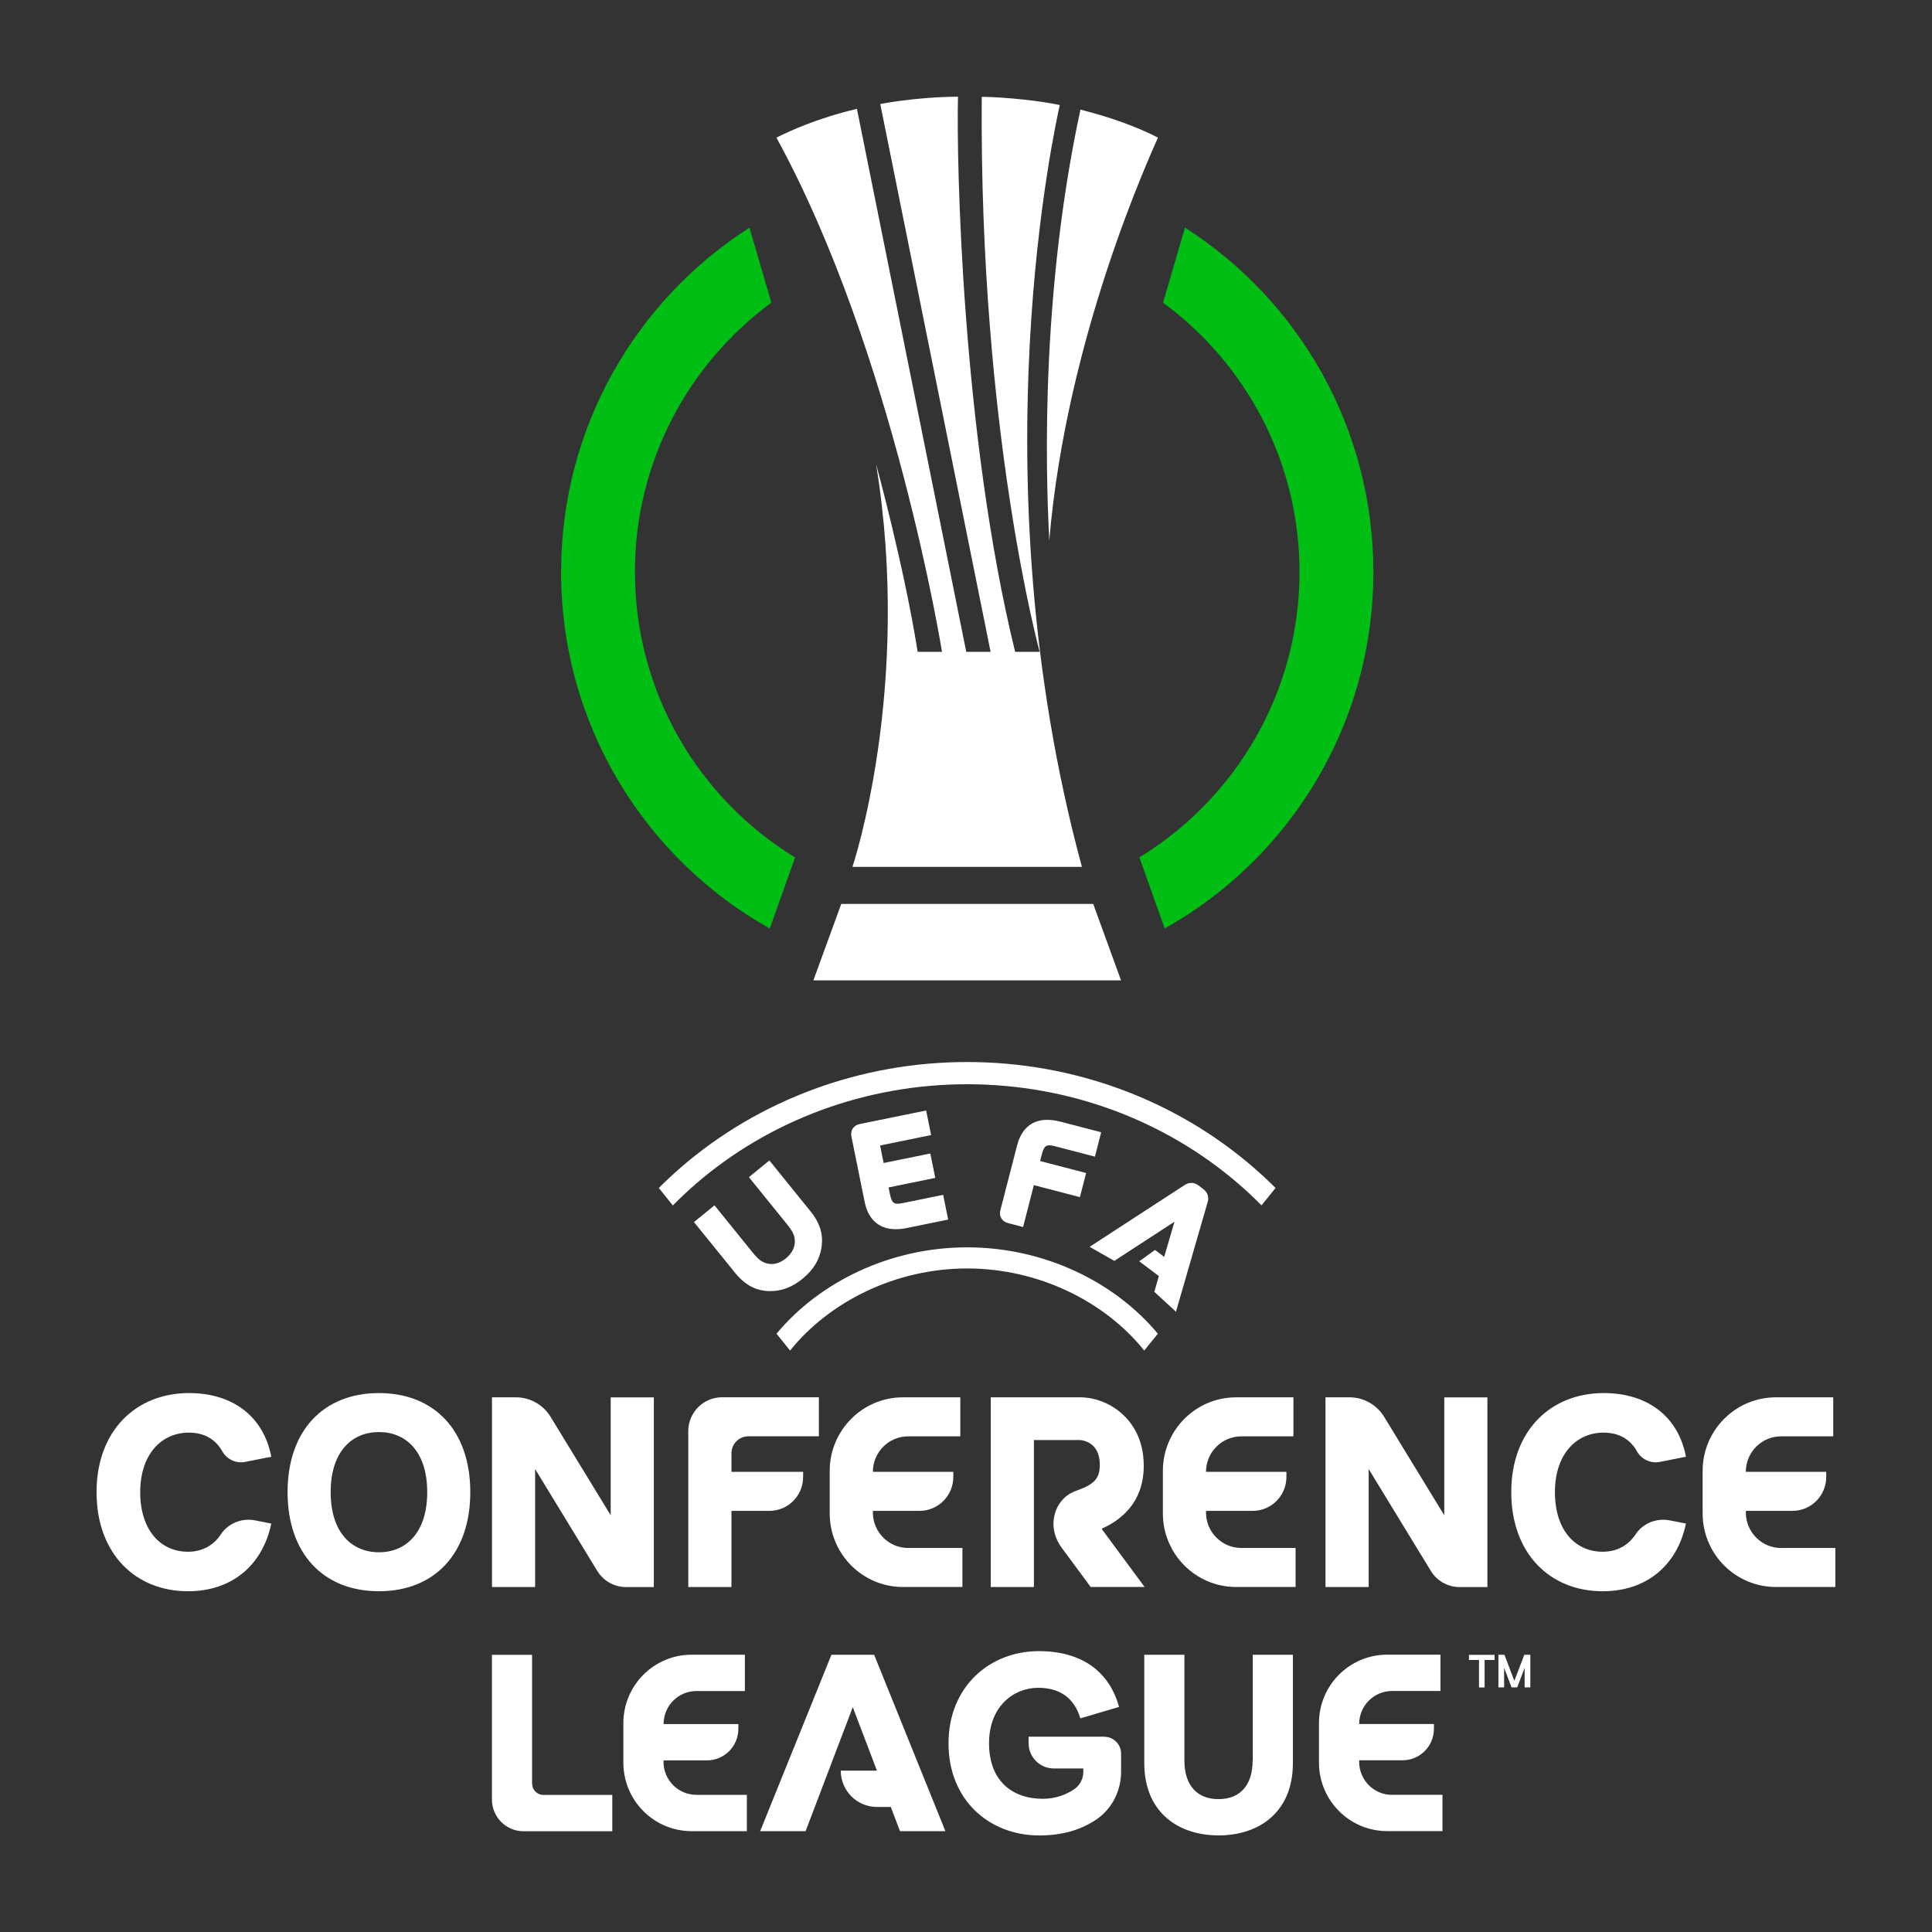
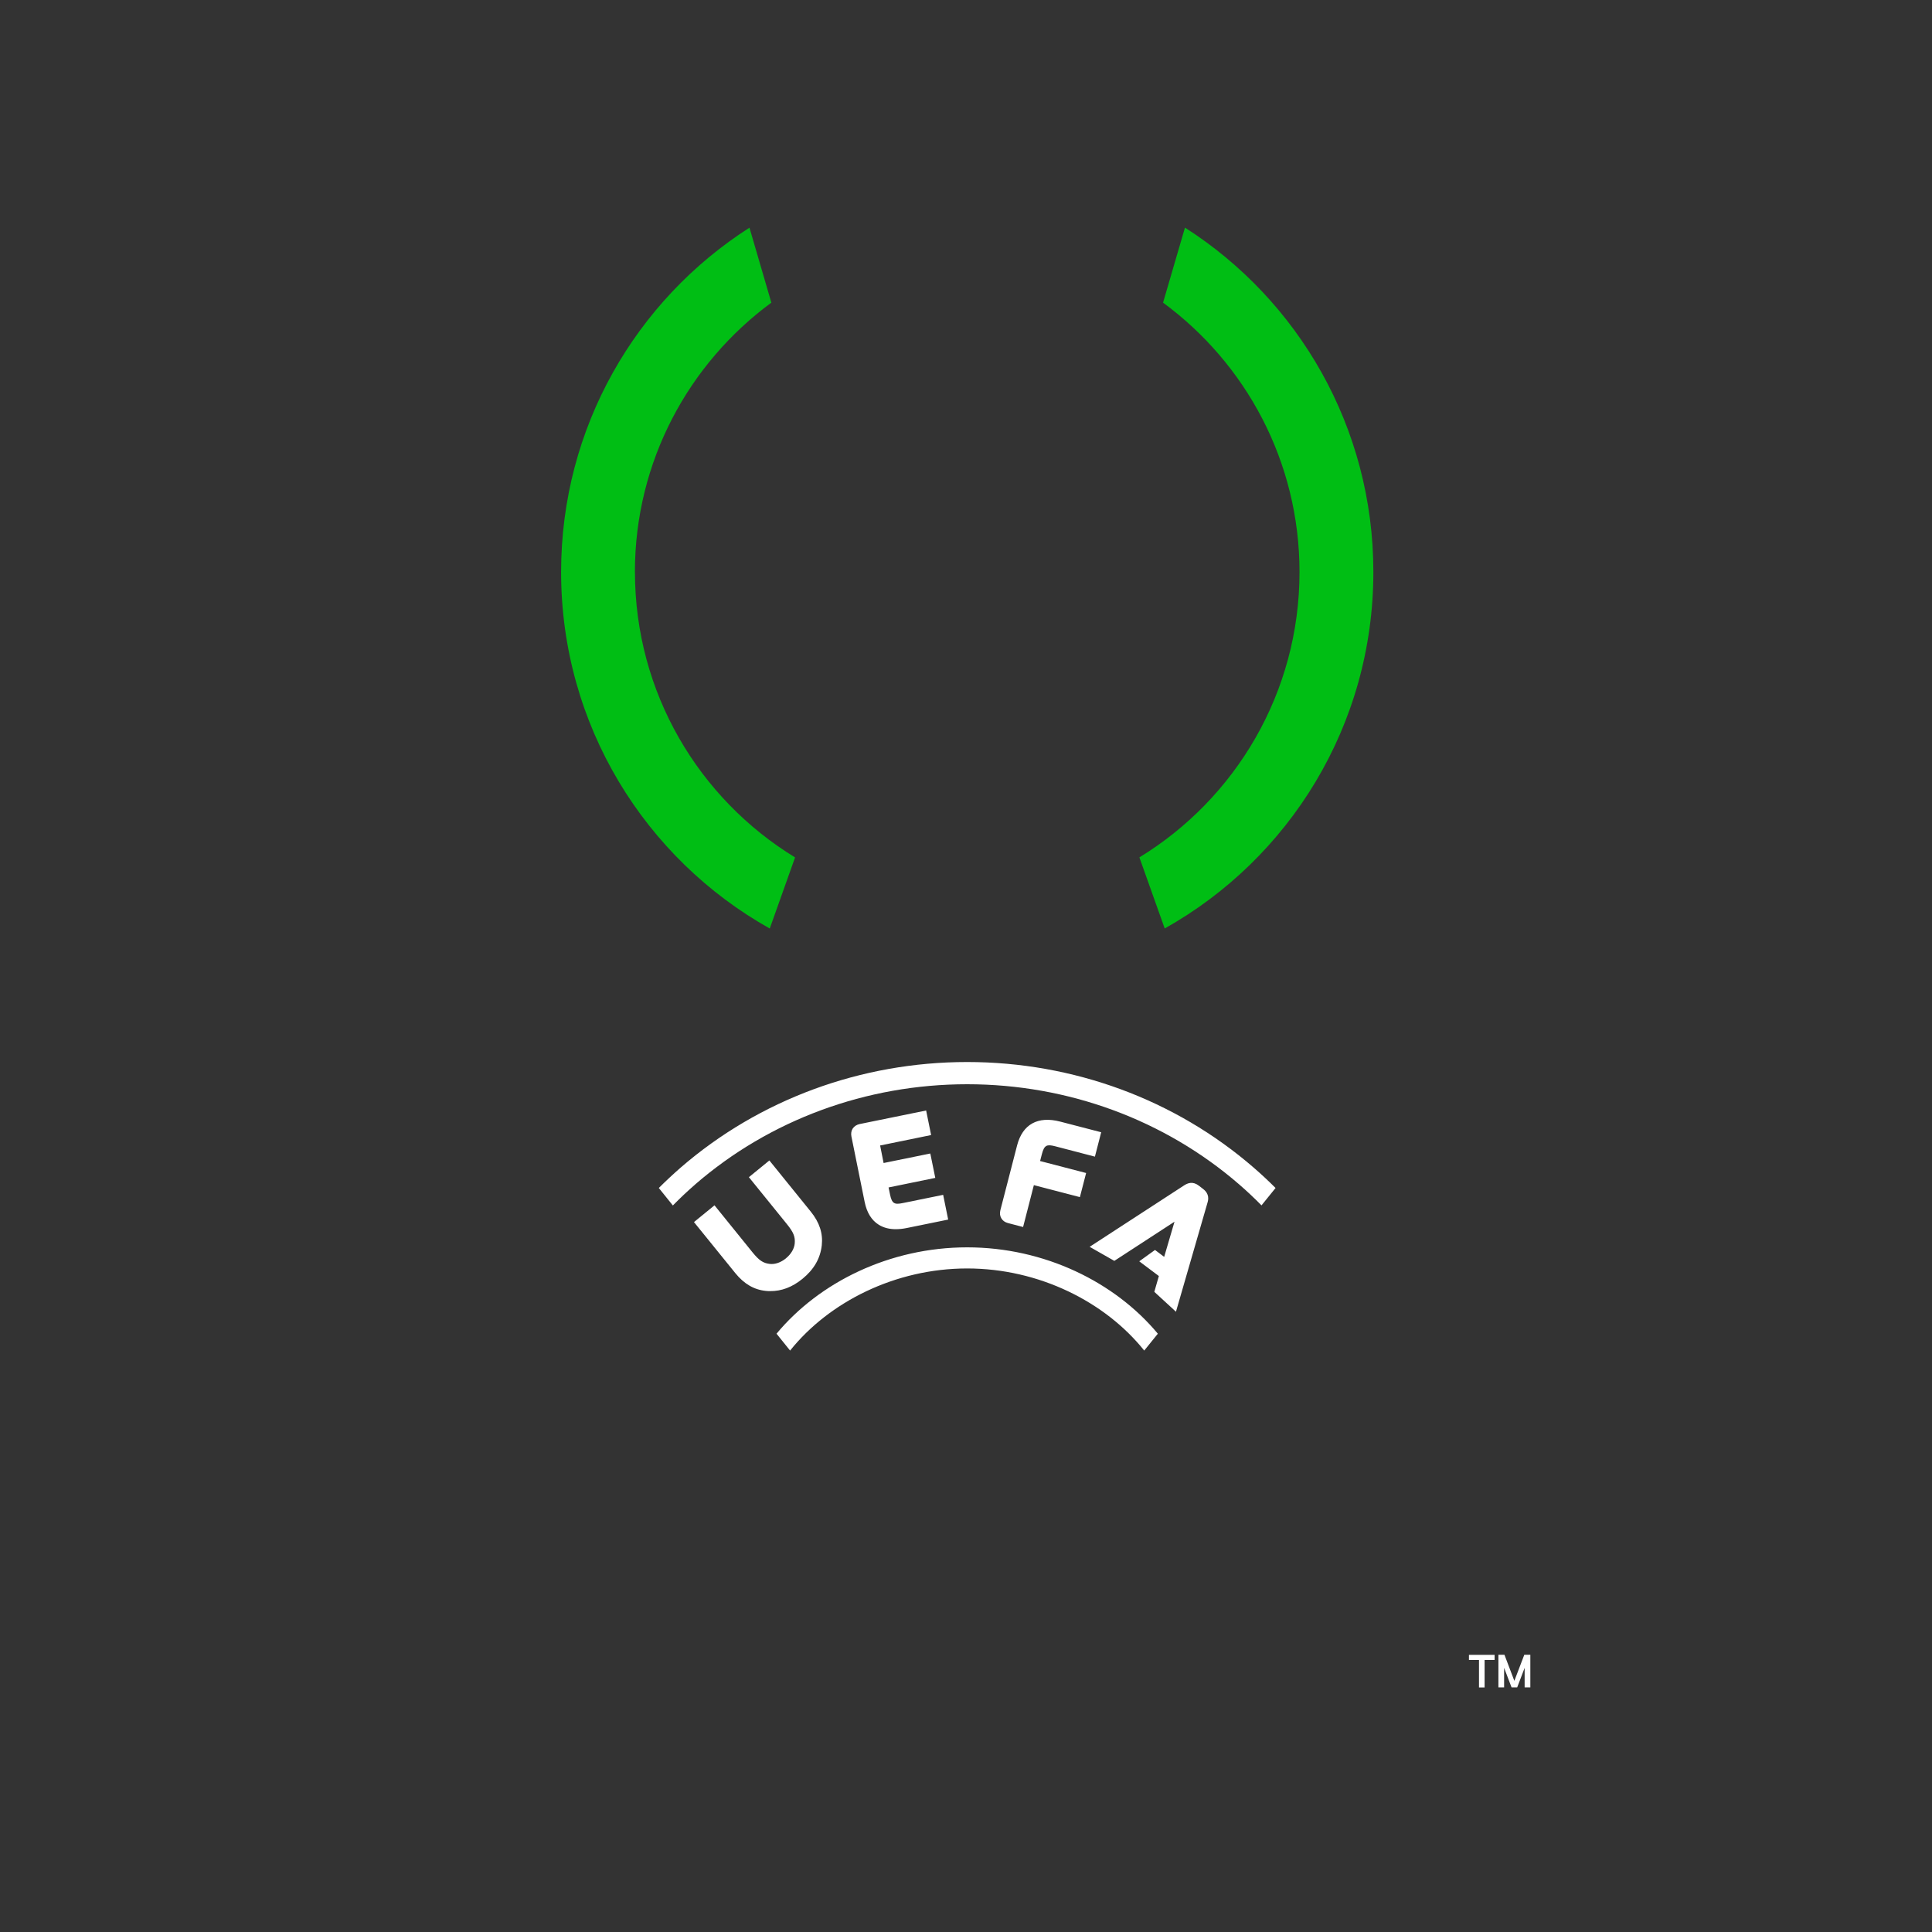
<svg xmlns="http://www.w3.org/2000/svg" width="40" height="40" viewBox="0 0 40 40" fill="none">
  <rect x="0" y="0" width="40" height="40" fill="#333333" stroke="none" />
-   <path d="M17.417 18.715L16.84 20.298H23.21L22.634 18.715H17.417ZM18.999 13.494C18.714 11.702 18.138 9.608 18.138 9.608C18.894 14.25 17.649 17.948 17.649 17.948H22.4C20.196 9.818 21.876 2.486 21.941 2.175C21.575 2.092 20.82 2.01 20.326 2.004C20.274 8.933 21.525 13.495 21.525 13.495H21.017C19.911 8.979 19.8 3.295 19.834 2.002C18.938 2.008 18.225 2.154 18.225 2.154L20.509 13.495H20.005C20.005 13.495 17.858 2.831 17.742 2.254C16.889 2.456 16.344 2.717 16.075 2.849C18.509 7.301 19.503 13.495 19.503 13.495H18.999V13.494ZM21.724 11.193C22.079 6.959 23.836 3.173 23.974 2.849C23.325 2.515 22.614 2.332 22.369 2.269C21.456 6.509 21.695 10.524 21.724 11.193Z" fill="white" />
  <path d="M13.145 11.843C13.145 9.554 14.26 7.524 15.97 6.266L15.517 4.714C13.173 6.212 11.617 8.845 11.617 11.843C11.617 15.016 13.361 17.78 15.937 19.224L16.461 17.752C14.475 16.539 13.146 14.344 13.146 11.844L13.145 11.843ZM24.533 4.714L24.08 6.266C25.791 7.524 26.905 9.554 26.905 11.843C26.905 14.343 25.576 16.538 23.59 17.751L24.114 19.223C26.691 17.779 28.434 15.016 28.434 11.842C28.434 8.844 26.878 6.211 24.534 4.713L24.533 4.714Z" fill="#00BE14" />
-   <path d="M14.25 29.632V32.858H15.144V31.281H15.929C16.315 31.281 16.628 30.967 16.628 30.579V30.473H15.144V30.089C15.144 29.894 15.3 29.737 15.494 29.737H16.954V28.929H14.949C14.563 28.929 14.25 29.243 14.25 29.631V29.632ZM7.846 28.842C6.695 28.842 5.954 29.621 5.954 30.893C5.954 32.166 6.696 32.945 7.846 32.945C8.995 32.945 9.737 32.166 9.737 30.893C9.737 29.621 8.995 28.842 7.846 28.842ZM7.846 32.138C7.287 32.138 6.846 31.735 6.846 30.893C6.846 30.052 7.287 29.649 7.846 29.649C8.404 29.649 8.845 30.052 8.845 30.893C8.845 31.735 8.404 32.138 7.846 32.138ZM12.645 31.374L11.398 29.332C11.246 29.083 10.974 28.93 10.683 28.93H10.186V32.858H11.079V30.415L12.366 32.524C12.493 32.732 12.719 32.859 12.962 32.859H13.537V28.931H12.644V31.375L12.645 31.374ZM29.903 31.374L28.656 29.332C28.504 29.083 28.232 28.93 27.94 28.93H27.443V32.858H28.337V30.415L29.624 32.524C29.75 32.732 29.977 32.859 30.22 32.859H30.795V28.931H29.902V31.375L29.903 31.374ZM3.909 29.661C4.223 29.661 4.459 29.793 4.602 30.047C4.697 30.216 4.888 30.304 5.077 30.267L5.617 30.16C5.455 29.319 4.813 28.842 3.914 28.842C2.815 28.842 1.999 29.621 1.999 30.893C1.999 32.166 2.803 32.945 3.892 32.945C4.791 32.945 5.433 32.419 5.617 31.544L5.282 31.478C5.01 31.424 4.727 31.535 4.573 31.767C4.429 31.983 4.204 32.127 3.891 32.127C3.327 32.127 2.903 31.684 2.903 30.893C2.903 30.103 3.35 29.661 3.908 29.661H3.909ZM33.199 29.661C33.513 29.661 33.749 29.793 33.891 30.047C33.986 30.216 34.178 30.304 34.367 30.267L34.906 30.16C34.745 29.319 34.103 28.842 33.204 28.842C32.104 28.842 31.289 29.621 31.289 30.893C31.289 32.166 32.093 32.945 33.182 32.945C34.081 32.945 34.722 32.419 34.906 31.544L34.572 31.478C34.3 31.424 34.017 31.535 33.863 31.767C33.719 31.983 33.494 32.127 33.181 32.127C32.617 32.127 32.193 31.684 32.193 30.893C32.193 30.103 32.639 29.661 33.198 29.661H33.199ZM22.815 31.648C23.165 31.49 23.68 31.143 23.68 30.345C23.68 29.787 23.433 29.449 23.224 29.265C22.984 29.052 22.669 28.93 22.359 28.93H20.512V32.858H21.406V29.814H22.299C22.299 29.814 22.363 29.812 22.404 29.82C22.519 29.841 22.77 29.932 22.77 30.325C22.77 30.611 22.66 30.732 22.278 30.866C22.033 30.952 21.857 31.168 21.818 31.443C21.787 31.655 21.852 31.871 21.98 32.043L22.582 32.857H23.698L22.812 31.658C22.812 31.658 22.81 31.648 22.815 31.645V31.648ZM18.073 31.315V31.281H19.038C19.424 31.281 19.737 30.967 19.737 30.579V30.473H18.072C18.072 30.067 18.399 29.738 18.803 29.738H19.882V28.93H18.695C17.857 28.93 17.178 29.613 17.178 30.454V31.333C17.178 32.175 17.858 32.857 18.695 32.857H19.926V32.049H18.803C18.399 32.049 18.072 31.72 18.072 31.314L18.073 31.315ZM24.97 31.315V31.281H25.936C26.321 31.281 26.634 30.967 26.634 30.579V30.473H24.969C24.969 30.067 25.297 29.738 25.701 29.738H26.779V28.93H25.593C24.754 28.93 24.076 29.613 24.076 30.454V31.333C24.076 32.175 24.755 32.857 25.593 32.857H26.824V32.049H25.701C25.297 32.049 24.969 31.72 24.969 31.314L24.97 31.315ZM36.877 32.05C36.474 32.05 36.146 31.721 36.146 31.315V31.281H37.111C37.497 31.281 37.81 30.967 37.81 30.579V30.473H36.145C36.145 30.067 36.472 29.738 36.876 29.738H37.955V28.93H36.769C35.93 28.93 35.251 29.613 35.251 30.454V31.333C35.251 32.175 35.931 32.857 36.769 32.857H37.999V32.049H36.876L36.877 32.05Z" fill="white" />
  <path d="M16.273 26.052C16.167 26.139 16.044 26.181 15.937 26.168C15.799 26.152 15.716 26.096 15.579 25.927L14.793 24.955L14.368 25.302L15.225 26.36C15.407 26.584 15.615 26.704 15.859 26.727C15.888 26.73 15.916 26.731 15.945 26.731C16.182 26.733 16.403 26.649 16.615 26.476C16.853 26.281 16.983 26.055 17.014 25.784C17.041 25.538 16.968 25.31 16.786 25.085L15.929 24.026L15.505 24.372L16.292 25.344C16.429 25.513 16.466 25.606 16.454 25.744C16.444 25.854 16.378 25.965 16.272 26.052H16.273ZM20.024 26.262C21.512 26.262 22.884 26.954 23.69 27.962L23.972 27.613C23.084 26.546 21.628 25.825 20.024 25.825C18.42 25.825 16.964 26.546 16.077 27.613L16.358 27.962C17.165 26.954 18.537 26.262 20.024 26.262ZM14.392 24.523C15.935 23.185 17.935 22.448 20.024 22.448C22.114 22.448 24.113 23.185 25.657 24.523C25.818 24.662 25.971 24.807 26.118 24.956L26.409 24.596C26.264 24.451 26.114 24.311 25.957 24.175C24.331 22.765 22.224 21.988 20.024 21.988C17.825 21.988 15.719 22.765 14.091 24.175C13.935 24.311 13.785 24.451 13.64 24.596L13.931 24.958C14.078 24.808 14.231 24.663 14.392 24.524V24.523ZM24.996 24.913C25.022 24.834 25.041 24.718 24.909 24.616L24.825 24.551C24.695 24.45 24.591 24.494 24.516 24.542L22.56 25.814L23.071 26.105L24.317 25.294L24.103 26.022L23.913 25.879L23.587 26.114L23.993 26.419L23.899 26.746L24.347 27.158L24.996 24.914V24.913ZM19.173 22.992L17.8 23.272C17.737 23.285 17.688 23.317 17.656 23.363C17.625 23.41 17.615 23.469 17.628 23.531L17.902 24.886C17.947 25.107 18.045 25.265 18.195 25.358C18.294 25.419 18.413 25.45 18.549 25.449C18.619 25.449 18.693 25.441 18.773 25.425L19.631 25.25L19.527 24.738L18.692 24.908C18.521 24.943 18.466 24.924 18.427 24.73L18.397 24.585L19.364 24.387L19.261 23.882L18.294 24.079L18.222 23.716L19.278 23.5L19.174 22.989L19.173 22.992ZM21.845 23.732L22.669 23.947L22.799 23.442L21.952 23.222C21.488 23.101 21.171 23.276 21.058 23.714L20.712 25.054C20.696 25.117 20.702 25.175 20.731 25.223C20.759 25.272 20.807 25.306 20.868 25.322L21.182 25.404L21.405 24.537L22.358 24.785L22.487 24.286L21.534 24.038L21.571 23.895C21.62 23.704 21.677 23.689 21.845 23.732Z" fill="white" />
  <path d="M30.413 34.368H30.621V34.937H30.737V34.368H30.944V34.262H30.413V34.368Z" fill="white" />
  <path d="M31.559 34.26L31.353 34.8L31.148 34.26H31.023V34.935H31.141V34.531L31.295 34.935H31.412L31.566 34.531V34.935H31.684V34.26H31.559Z" fill="white" />
-   <path d="M13.739 36.478V36.447H14.636C14.996 36.447 15.287 36.154 15.287 35.793V35.695H13.739C13.739 35.317 14.043 35.011 14.419 35.011H15.422V34.259H14.318C13.539 34.259 12.906 34.894 12.906 35.677V36.494C12.906 37.277 13.539 37.912 14.318 37.912H15.463V37.16H14.418C14.042 37.16 13.737 36.854 13.737 36.476L13.739 36.478ZM28.821 37.161C28.445 37.161 28.14 36.855 28.14 36.477V36.445H29.038C29.397 36.445 29.688 36.153 29.688 35.792V35.694H28.14C28.14 35.316 28.445 35.01 28.821 35.01H29.823V34.258H28.72C27.94 34.258 27.308 34.893 27.308 35.675V36.493C27.308 37.276 27.94 37.911 28.72 37.911H29.865V37.159H28.82L28.821 37.161ZM11.016 36.928V34.261H10.185V37.257C10.185 37.62 10.477 37.914 10.839 37.914H12.677V37.162H11.25C11.121 37.162 11.017 37.057 11.017 36.928H11.016ZM25.934 36.456C25.934 36.947 25.685 37.249 25.228 37.249C24.771 37.249 24.522 36.947 24.522 36.456V34.26H23.691V36.503C23.691 37.52 24.392 38 25.229 38C26.067 38 26.768 37.52 26.768 36.503V34.26H25.937V36.456H25.934ZM22.863 35.956H21.296V36.09C21.296 36.38 21.529 36.614 21.818 36.614H22.429V36.682C22.429 36.827 22.359 36.962 22.241 37.043C22.068 37.162 21.846 37.242 21.59 37.242C20.955 37.242 20.477 36.868 20.477 36.093C20.477 35.318 20.996 34.944 21.495 34.944C21.952 34.944 22.246 35.165 22.367 35.577L23.169 35.34C22.98 34.65 22.445 34.185 21.506 34.185C20.498 34.185 19.638 34.913 19.638 36.094C19.638 37.275 20.488 38.001 21.517 38.001C22.009 38.001 22.386 37.88 22.697 37.672C23.023 37.452 23.211 37.076 23.211 36.681V36.307C23.211 36.114 23.054 35.958 22.863 35.958V35.956ZM17.214 34.26L15.738 37.913H16.679L17.656 35.345L18.156 36.659H17.407C17.407 37.074 17.742 37.411 18.155 37.411H18.443L18.634 37.913H19.574L18.098 34.26H17.215H17.214Z" fill="white" />
</svg>